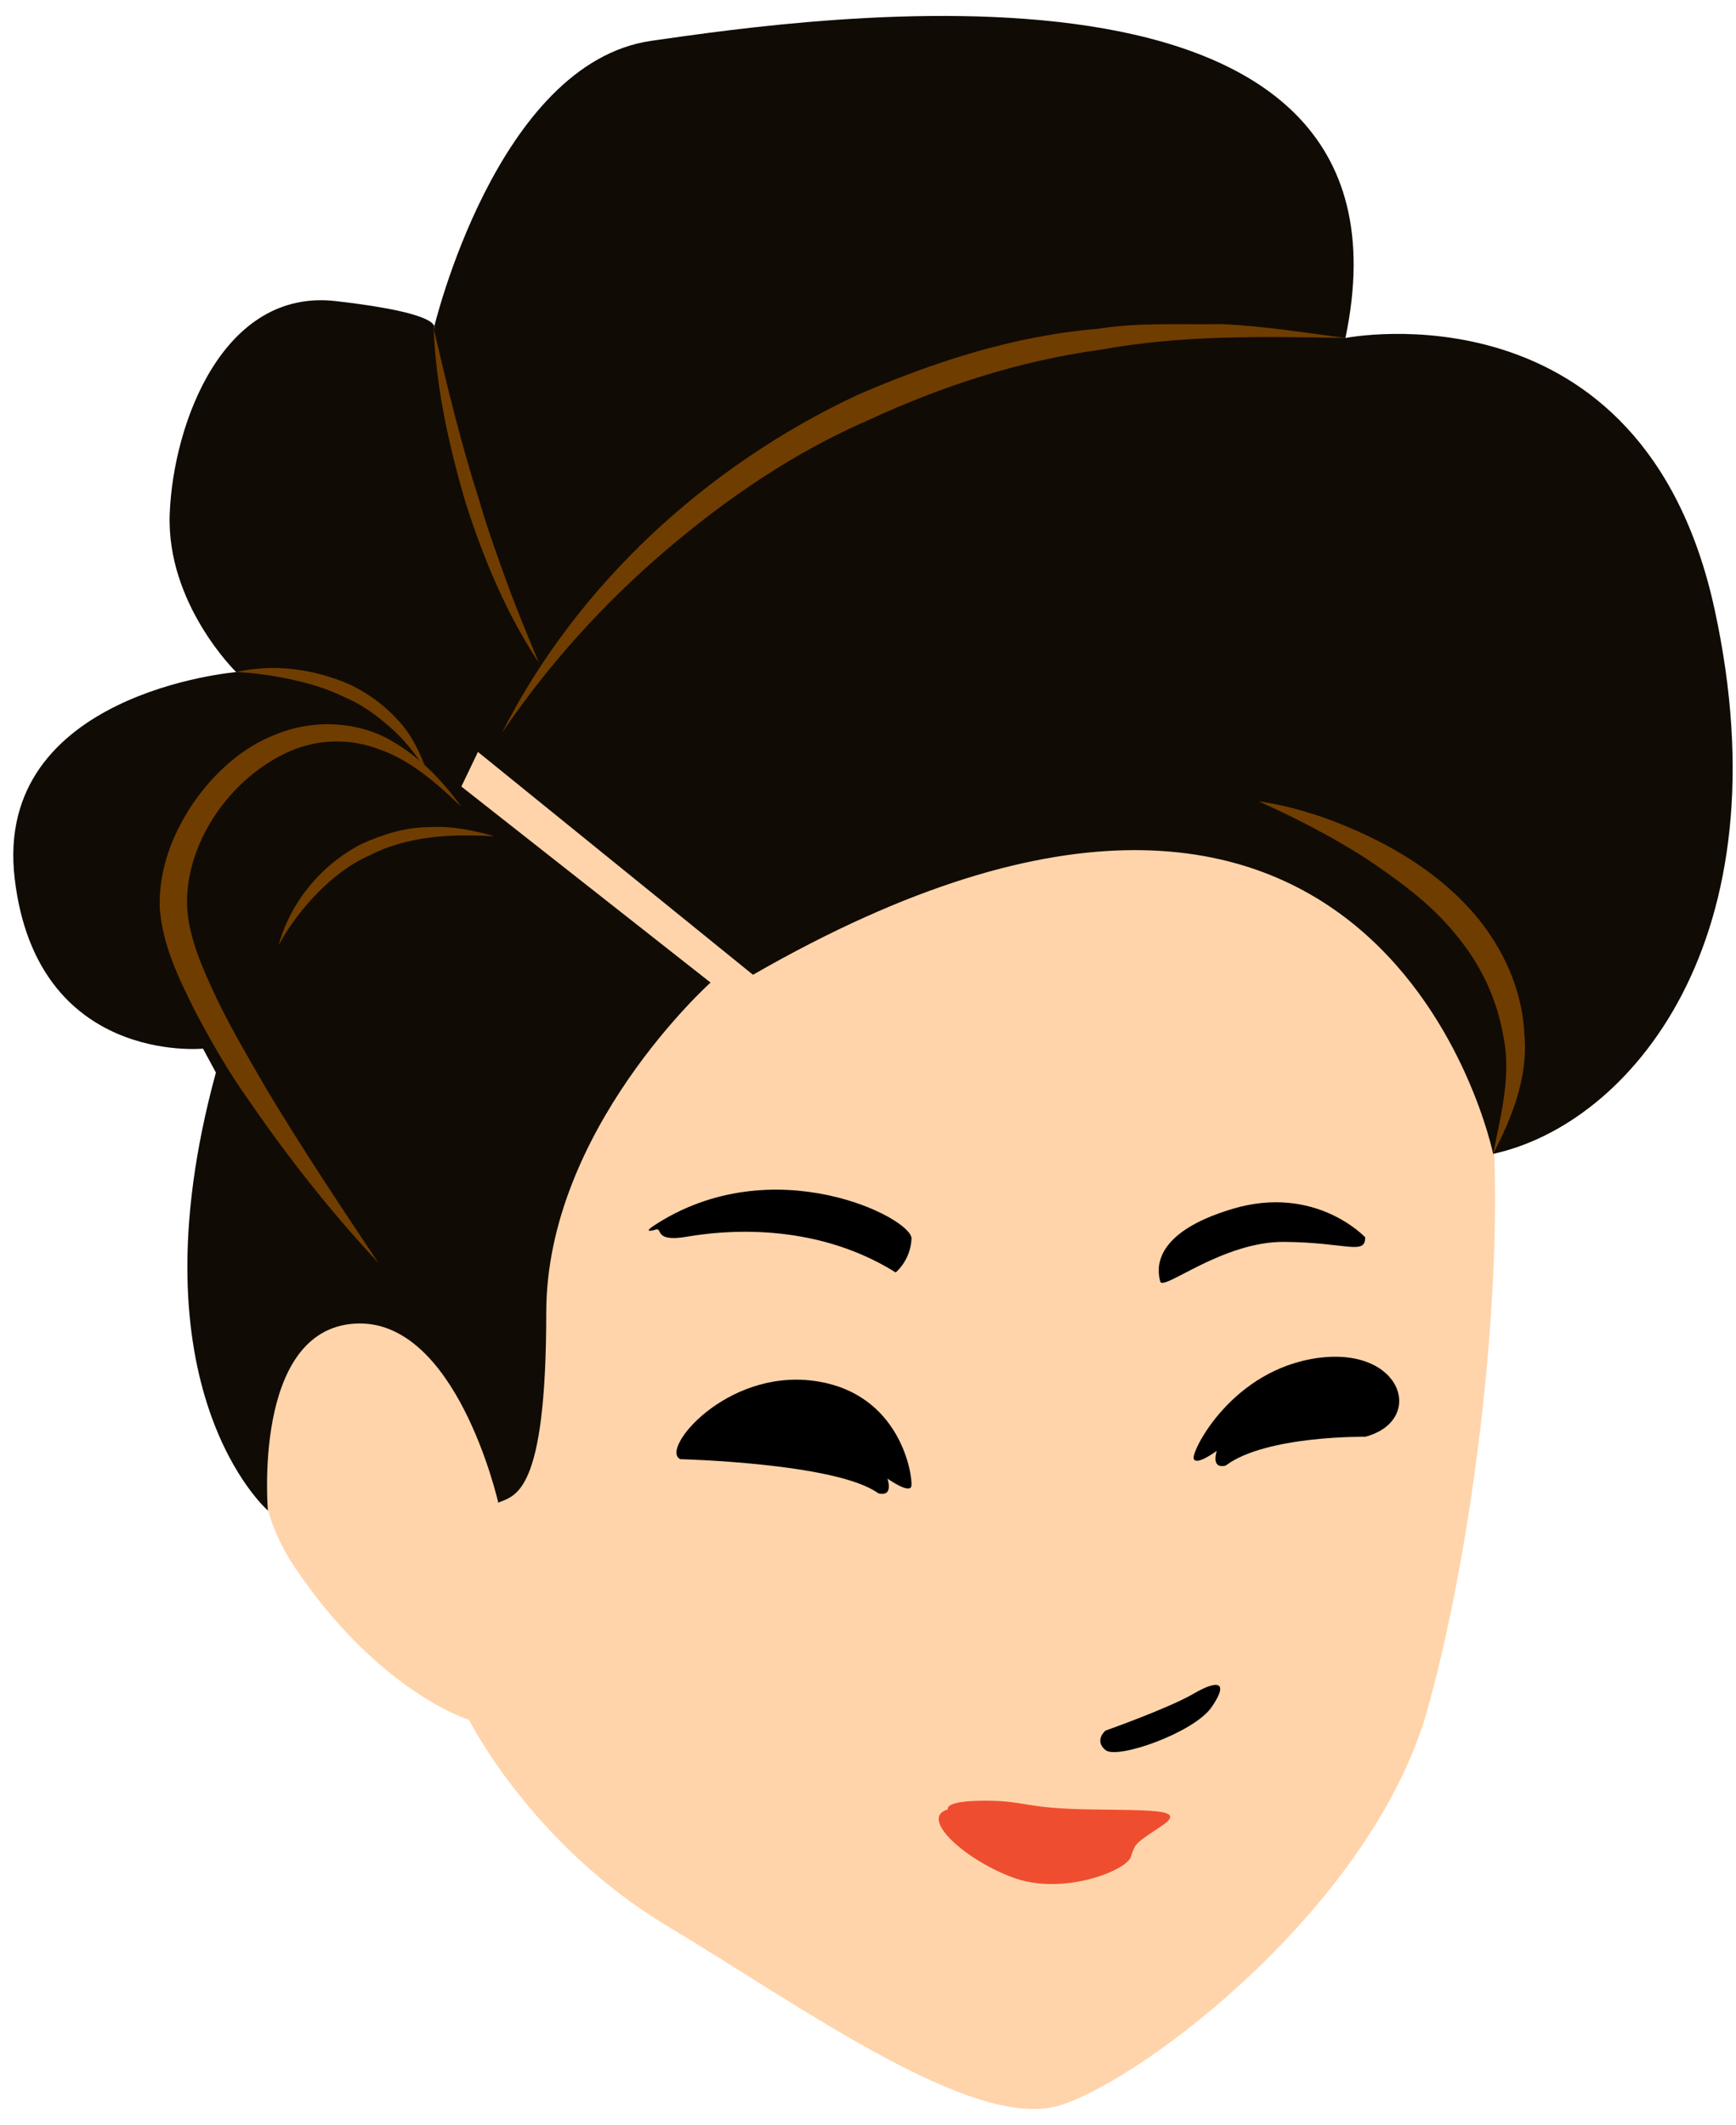
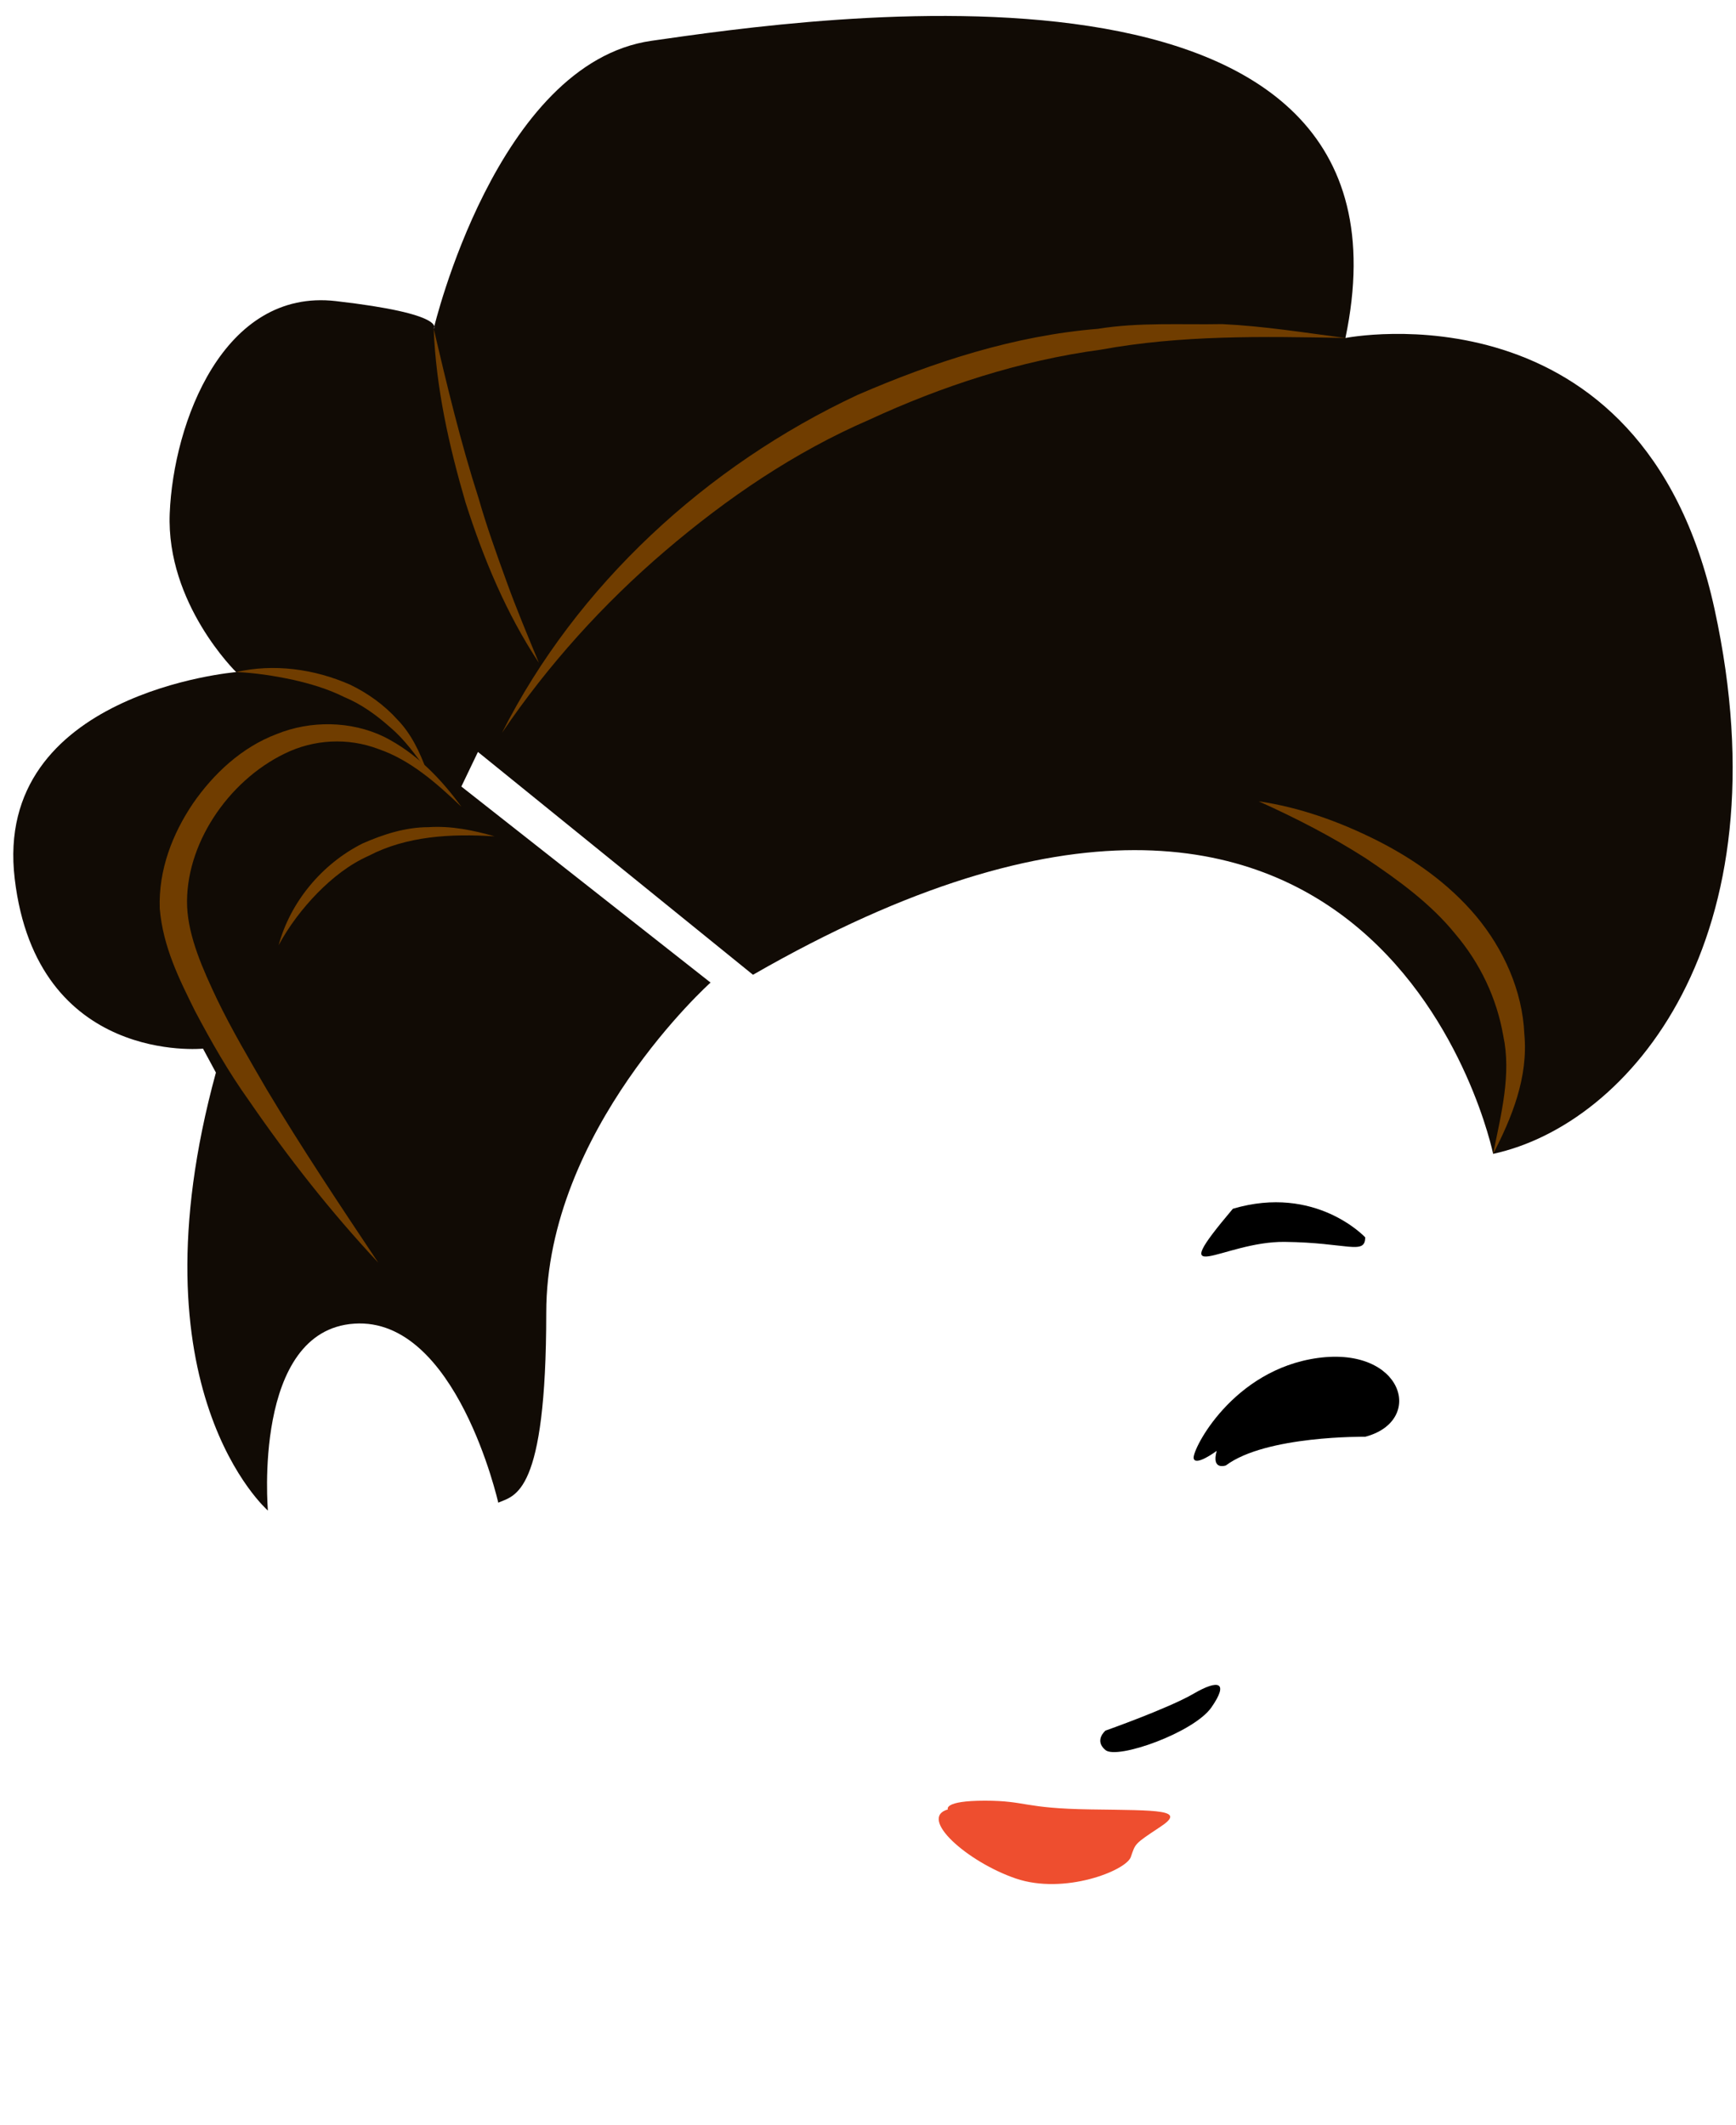
<svg xmlns="http://www.w3.org/2000/svg" width="31.615px" height="38.695px" viewBox="11.758 0.71 31.615 38.695" fill="none">
  <g id="Female Character/Head/Formal 1">
    <g id="Group 186">
-       <path id="509:22991" fill-rule="evenodd" clip-rule="evenodd" d="M20.3 32.03C20.3 32.03 21.434 34.298 23.914 35.786C26.394 37.274 29.512 39.542 31.071 39.046C32.631 38.55 36.762 35.384 37.754 31.841C38.746 28.298 39.363 22.392 38.725 19.486C38.088 16.581 34.473 10.486 28.025 10.486C21.575 10.486 15.836 17.289 17.394 24.801C17.394 24.801 15.602 26.999 17.136 29.266C18.67 31.534 20.3 32.03 20.3 32.03" fill="#FFD4AA" />
-       <path id="Fill 59" fill-rule="evenodd" clip-rule="evenodd" d="M24.148 27.282C24.148 27.282 26.995 27.352 27.751 27.902C27.751 27.902 28.028 28 27.921 27.636C27.921 27.636 28.329 27.928 28.356 27.769C28.382 27.609 28.178 26.068 26.575 25.855C24.972 25.643 23.767 27.113 24.148 27.282" fill="black" />
      <path id="Fill 61" fill-rule="evenodd" clip-rule="evenodd" d="M36.62 26.874C36.62 26.874 34.815 26.848 34.083 27.396C34.083 27.396 33.815 27.494 33.916 27.131C33.916 27.131 33.523 27.423 33.496 27.264C33.471 27.104 34.206 25.652 35.758 25.439C37.31 25.227 37.718 26.585 36.62 26.874" fill="black" />
      <path id="Fill 63" fill-rule="evenodd" clip-rule="evenodd" d="M31.89 32.225C31.89 32.225 31.677 32.403 31.89 32.579C32.102 32.757 33.502 32.261 33.821 31.8C34.14 31.339 33.951 31.287 33.496 31.552C33.041 31.818 31.89 32.225 31.89 32.225" fill="black" />
      <path id="Fill 65" fill-rule="evenodd" clip-rule="evenodd" d="M29.02 33.66C29.02 33.66 28.932 33.501 29.693 33.501C30.455 33.501 30.384 33.642 31.624 33.66C32.864 33.678 33.372 33.66 32.888 33.978C32.404 34.298 32.439 34.28 32.351 34.528C32.262 34.776 31.141 35.219 30.257 34.918C29.374 34.616 28.472 33.817 29.02 33.66" fill="#EE4E2F" />
-       <path id="Fill 67" fill-rule="evenodd" clip-rule="evenodd" d="M23.699 23.101C23.834 23.059 23.652 23.337 24.266 23.231C24.88 23.125 26.557 22.936 28.069 23.881C28.069 23.881 28.339 23.668 28.358 23.267C28.375 22.891 25.829 21.604 23.663 23.031C23.515 23.128 23.561 23.144 23.699 23.101" fill="black" />
-       <path id="Fill 69" fill-rule="evenodd" clip-rule="evenodd" d="M36.62 23.242C36.62 23.242 35.722 22.274 34.21 22.722C32.699 23.172 32.839 23.856 32.887 24.046C32.935 24.234 34.021 23.312 35.155 23.325C36.289 23.337 36.62 23.573 36.62 23.242" fill="black" />
+       <path id="Fill 69" fill-rule="evenodd" clip-rule="evenodd" d="M36.62 23.242C36.62 23.242 35.722 22.274 34.21 22.722C32.935 24.234 34.021 23.312 35.155 23.325C36.289 23.337 36.62 23.573 36.62 23.242" fill="black" />
    </g>
    <g id="Group 16">
      <g id="Group 3">
        <path id="509:23000" fill-rule="evenodd" clip-rule="evenodd" d="M16.637 28.218C16.637 28.218 14.11 26.024 15.69 20.242L15.455 19.806C15.455 19.806 12.429 20.108 12.026 16.713C11.622 13.319 16.059 12.949 16.059 12.949C16.059 12.949 14.782 11.705 14.849 10.058C14.916 8.411 15.824 5.957 17.874 6.193C19.925 6.428 19.656 6.697 19.656 6.697C19.656 6.697 20.798 1.857 23.622 1.453C26.446 1.05 37.84 -0.664 36.26 6.865C36.26 6.865 41.672 5.789 42.983 11.806C44.293 17.823 41.437 21.184 38.95 21.722C38.95 21.722 36.932 11.873 25.471 18.461L20.462 14.403L20.16 15.033L24.698 18.603C24.698 18.603 21.706 21.284 21.706 24.613C21.706 27.94 21.135 27.94 20.832 28.074C20.832 28.074 20.07 24.689 18.21 24.814C16.35 24.938 16.637 28.218 16.637 28.218Z" fill="#110B05" />
      </g>
      <path id="Fill 4" fill-rule="evenodd" clip-rule="evenodd" d="M16.832 17.923C17.044 17.142 17.613 16.446 18.36 16.07C18.739 15.903 19.145 15.773 19.561 15.773C19.974 15.746 20.38 15.829 20.765 15.94C19.965 15.888 19.16 15.936 18.473 16.294C18.119 16.452 17.812 16.695 17.538 16.973C17.267 17.252 17.023 17.569 16.832 17.923" fill="#703D00" />
      <path id="Fill 6" fill-rule="evenodd" clip-rule="evenodd" d="M19.656 6.696C19.901 7.739 20.148 8.772 20.474 9.784C20.62 10.295 20.8 10.795 20.981 11.294C21.161 11.794 21.367 12.284 21.572 12.78C20.978 11.884 20.562 10.88 20.235 9.857C19.934 8.827 19.698 7.771 19.656 6.696" fill="#703D00" />
      <path id="Fill 8" fill-rule="evenodd" clip-rule="evenodd" d="M20.9 14.055C22.258 11.368 24.62 9.191 27.374 7.902C28.766 7.299 30.236 6.821 31.753 6.698C32.504 6.576 33.265 6.626 34.018 6.612C34.771 6.648 35.519 6.768 36.26 6.865C34.758 6.835 33.265 6.81 31.804 7.078C30.337 7.276 28.918 7.738 27.585 8.355C26.23 8.941 24.997 9.781 23.873 10.741C22.748 11.702 21.741 12.814 20.9 14.055" fill="#703D00" />
      <path id="Fill 10" fill-rule="evenodd" clip-rule="evenodd" d="M34.68 15.302C35.423 15.411 36.138 15.667 36.816 16.005C37.493 16.345 38.134 16.792 38.639 17.392C39.139 17.99 39.483 18.75 39.518 19.535C39.594 20.328 39.288 21.07 38.95 21.722C39.097 20.99 39.284 20.274 39.135 19.574C39.016 18.886 38.713 18.249 38.258 17.714C37.814 17.167 37.227 16.739 36.626 16.337C36.015 15.946 35.361 15.608 34.68 15.302" fill="#703D00" />
      <path id="Fill 12" fill-rule="evenodd" clip-rule="evenodd" d="M18.647 23.704C17.786 22.783 17.005 21.79 16.289 20.748C15.92 20.232 15.605 19.68 15.306 19.114C15.024 18.542 14.727 17.959 14.667 17.254C14.643 16.546 14.901 15.892 15.271 15.343C15.648 14.798 16.158 14.32 16.793 14.079C17.417 13.825 18.152 13.838 18.748 14.125C19.34 14.422 19.792 14.895 20.161 15.402C19.706 14.968 19.23 14.55 18.655 14.352C18.092 14.136 17.466 14.175 16.943 14.433C15.905 14.935 15.121 16.102 15.166 17.223C15.192 17.778 15.452 18.362 15.713 18.912C15.981 19.467 16.298 20.002 16.611 20.542C17.251 21.613 17.948 22.657 18.647 23.704" fill="#703D00" />
      <path id="Fill 14" fill-rule="evenodd" clip-rule="evenodd" d="M16.059 12.948C16.745 12.792 17.481 12.89 18.136 13.179C18.459 13.335 18.758 13.55 18.997 13.816C19.248 14.074 19.402 14.405 19.522 14.729C19.318 14.445 19.119 14.169 18.861 13.952C18.612 13.731 18.339 13.533 18.03 13.405C17.733 13.256 17.409 13.16 17.079 13.086C16.747 13.016 16.408 12.963 16.059 12.948" fill="#703D00" />
    </g>
  </g>
</svg>